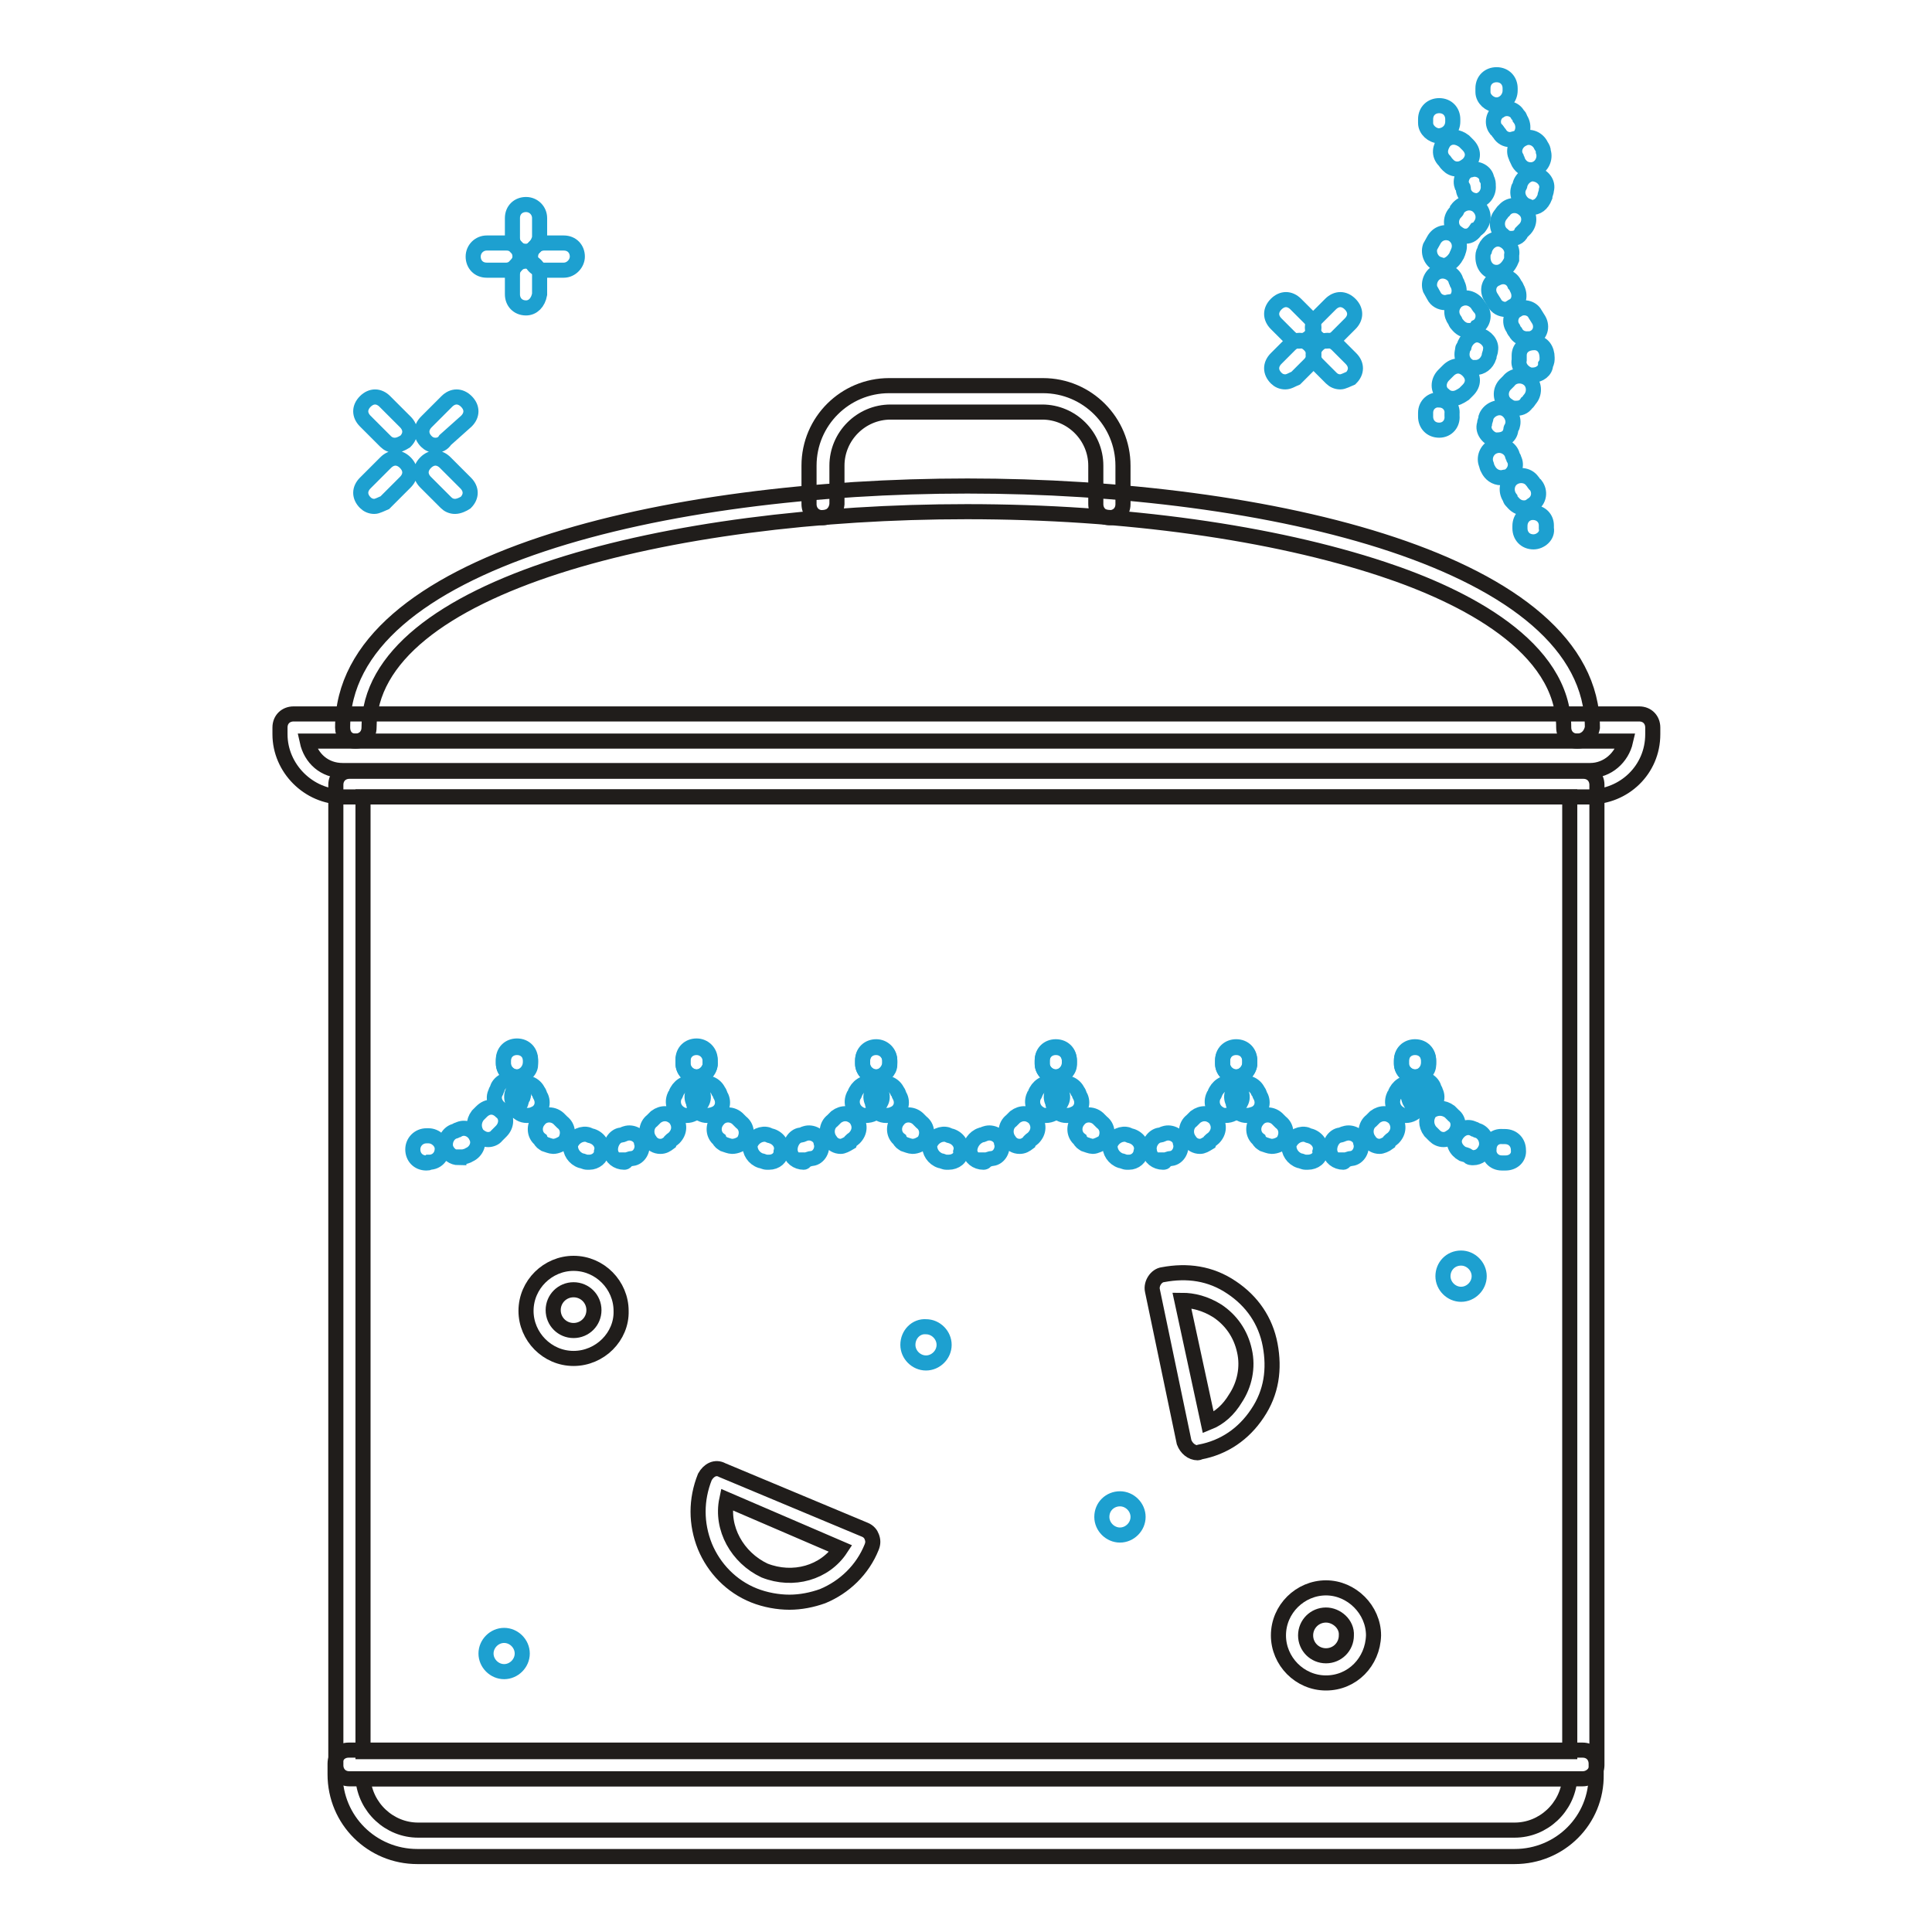
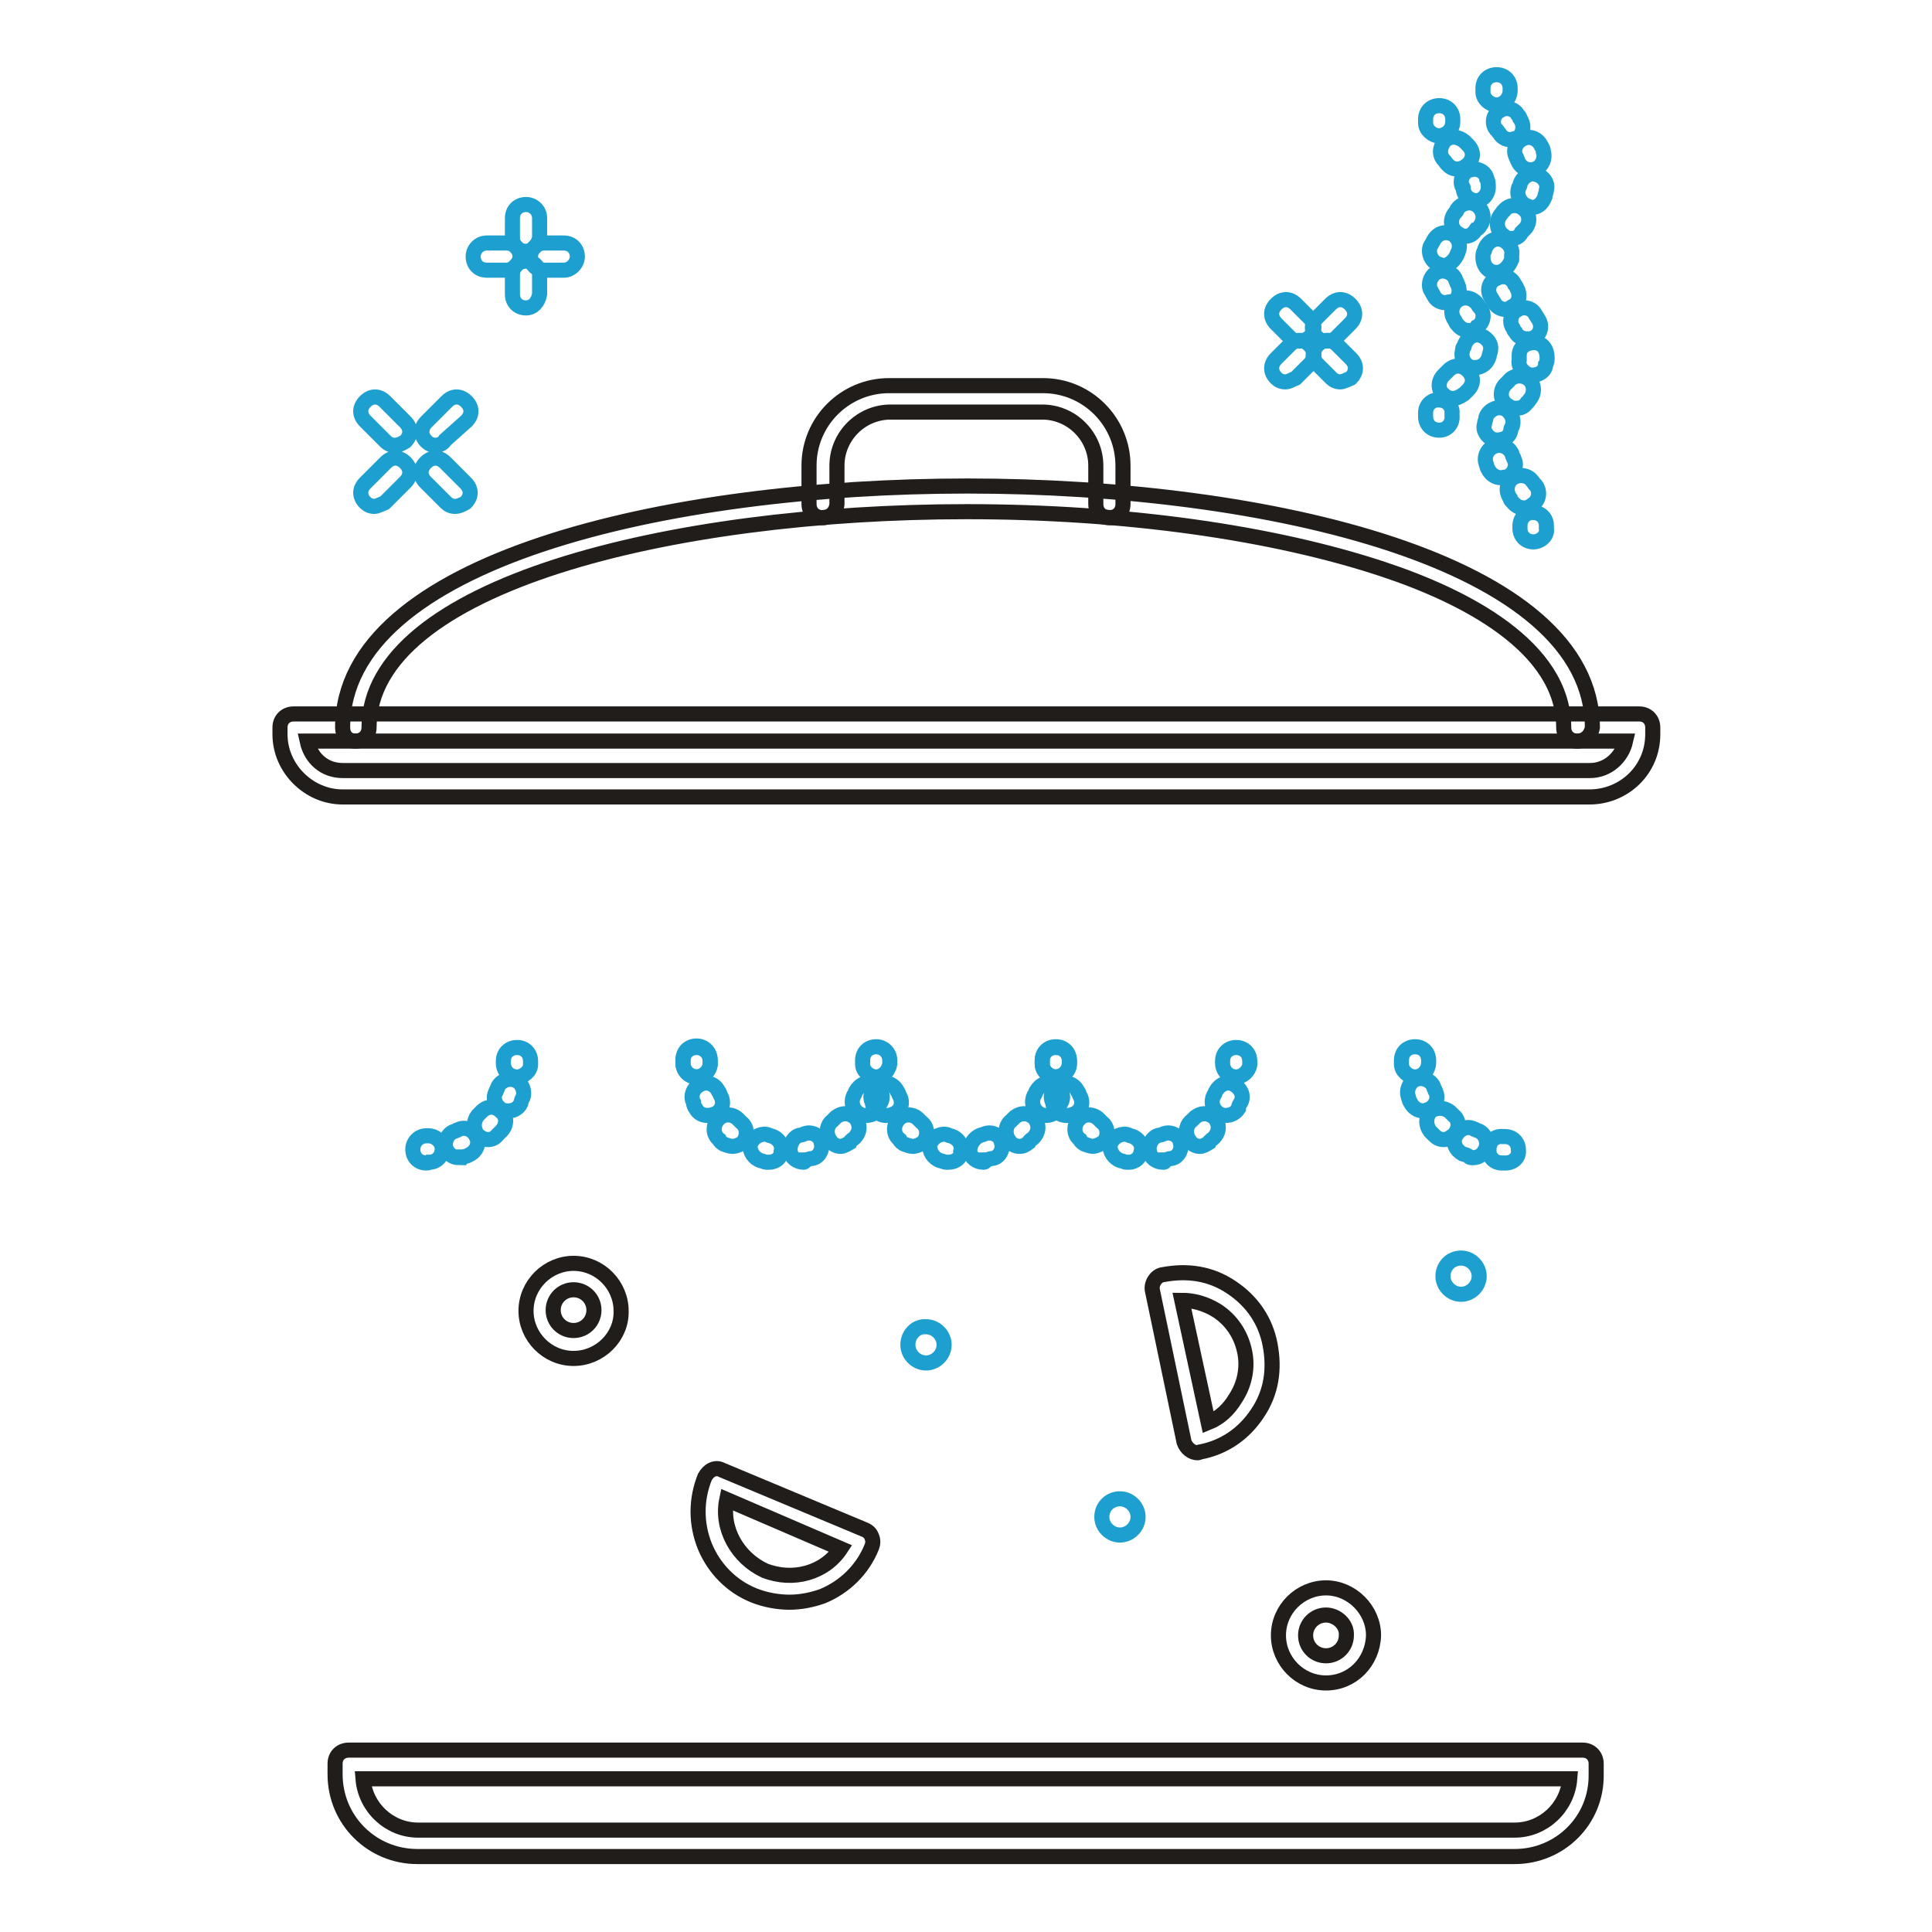
<svg xmlns="http://www.w3.org/2000/svg" version="1.1" x="0px" y="0px" viewBox="0 0 256 256" enable-background="new 0 0 256 256" xml:space="preserve">
  <g>
    <path stroke-width="2" fill-opacity="0" stroke="#1da0d0" d="M67.1,35.8h-2.6c-1.1,0-1.8-0.8-1.8-1.8s0.8-1.8,1.8-1.8h2.6c1.1,0,1.8,0.8,1.8,1.8 C68.9,34.9,68,35.8,67.1,35.8z" />
    <path stroke-width="2" fill-opacity="0" stroke="#1da0d0" d="M69.7,33.3c-1.1,0-1.8-0.8-1.8-1.8v-2.6c0-1.1,0.8-1.8,1.8-1.8s1.8,0.8,1.8,1.8v2.6 C71.3,32.4,70.6,33.3,69.7,33.3z M69.7,40.8c-1.1,0-1.8-0.8-1.8-1.8v-2.6c0-1.1,0.8-1.8,1.8-1.8s1.8,0.8,1.8,1.8V39 C71.3,40.1,70.6,40.8,69.7,40.8z" />
    <path stroke-width="2" fill-opacity="0" stroke="#1da0d0" d="M74.7,35.8h-2.6c-1.1,0-1.8-0.8-1.8-1.8s0.8-1.8,1.8-1.8h2.6c1.1,0,1.8,0.8,1.8,1.8 C76.5,34.9,75.7,35.8,74.7,35.8z M172.1,45.2c-0.5,0-0.9-0.2-1.2-0.5l-1.8-1.8c-0.8-0.8-0.8-1.8,0-2.6c0.8-0.8,1.8-0.8,2.6,0 l1.8,1.8c0.8,0.8,0.8,1.8,0,2.6C173,45.1,172.6,45.2,172.1,45.2z" />
    <path stroke-width="2" fill-opacity="0" stroke="#1da0d0" d="M175.7,45.2c-0.5,0-0.9-0.2-1.2-0.5c-0.8-0.8-0.8-1.8,0-2.6l1.8-1.8c0.8-0.8,1.8-0.8,2.6,0 c0.8,0.8,0.8,1.8,0,2.6l-1.8,1.8C176.7,45.1,176.2,45.2,175.7,45.2z M170.3,50.6c-0.5,0-0.9-0.2-1.2-0.5c-0.8-0.8-0.8-1.8,0-2.6 l1.8-1.8c0.8-0.8,1.8-0.8,2.6,0c0.8,0.8,0.8,1.8,0,2.6l-1.8,1.8C171.2,50.3,170.8,50.6,170.3,50.6z" />
    <path stroke-width="2" fill-opacity="0" stroke="#1da0d0" d="M177.6,50.6c-0.5,0-0.9-0.2-1.2-0.5l-1.8-1.8c-0.8-0.8-0.8-1.8,0-2.6c0.8-0.8,1.8-0.8,2.6,0l1.8,1.8 c0.8,0.8,0.8,1.8,0,2.6C178.5,50.3,178,50.6,177.6,50.6z M49.6,67.1c-0.5,0-0.9-0.2-1.2-0.5c-0.8-0.8-0.8-1.8,0-2.6l2.7-2.7 c0.8-0.8,1.8-0.8,2.6,0s0.8,1.8,0,2.6l-2.7,2.7C50.5,66.8,50,67.1,49.6,67.1z M52.3,59c-0.5,0-0.9-0.2-1.2-0.5l-2.7-2.7 c-0.8-0.8-0.8-1.8,0-2.6s1.8-0.8,2.6,0l2.7,2.7c0.8,0.8,0.8,1.8,0,2.6C53.2,58.8,52.8,59,52.3,59z M60.3,67.1 c-0.5,0-0.9-0.2-1.2-0.5l-2.7-2.7c-0.8-0.8-0.8-1.8,0-2.6c0.8-0.8,1.8-0.8,2.6,0l2.7,2.7c0.8,0.8,0.8,1.8,0,2.6 C61.4,66.8,60.8,67.1,60.3,67.1z M57.7,59c-0.5,0-0.9-0.2-1.2-0.5c-0.8-0.8-0.8-1.8,0-2.6l2.7-2.7c0.8-0.8,1.8-0.8,2.6,0 c0.8,0.8,0.8,1.8,0,2.6L59,58.3C58.7,58.8,58.2,59,57.7,59z" />
-     <path stroke-width="2" fill-opacity="0" stroke="#1da0d0" d="M64.4,219.1c0,1.3,1.1,2.4,2.4,2.4c1.3,0,2.4-1.1,2.4-2.4c0,0,0,0,0,0c0-1.3-1.1-2.4-2.4-2.4 C65.5,216.7,64.4,217.8,64.4,219.1L64.4,219.1z" />
    <path stroke-width="2" fill-opacity="0" stroke="#1da0d0" d="M120.3,178.2c0,1.3,1.1,2.4,2.4,2.4c1.3,0,2.4-1.1,2.4-2.4c0-1.3-1.1-2.4-2.4-2.4 C121.4,175.7,120.3,176.8,120.3,178.2z" />
    <path stroke-width="2" fill-opacity="0" stroke="#1da0d0" d="M191.2,169.1c0,1.3,1.1,2.4,2.4,2.4c1.3,0,2.4-1.1,2.4-2.4c0,0,0,0,0,0c0-1.3-1.1-2.4-2.4-2.4 C192.2,166.7,191.2,167.8,191.2,169.1C191.2,169.1,191.2,169.1,191.2,169.1z" />
    <path stroke-width="2" fill-opacity="0" stroke="#1da0d0" d="M146,201c0,1.3,1.1,2.4,2.4,2.4c1.3,0,2.4-1.1,2.4-2.4c0,0,0,0,0,0c0-1.3-1.1-2.4-2.4-2.4 C147.1,198.6,146,199.6,146,201C146,201,146,201,146,201z" />
    <path stroke-width="2" fill-opacity="0" stroke="#201d1b" d="M104.6,212.3c-1.5,0-3.2-0.3-4.7-0.9c-3-1.2-5.3-3.6-6.5-6.5c-1.2-3-1.2-6.2,0-9.2c0.5-0.9,1.4-1.4,2.3-0.9 l18.9,7.9c0.5,0.2,0.8,0.6,0.9,0.9c0.2,0.5,0.2,0.9,0,1.4c-1.2,3-3.6,5.3-6.5,6.5C107.6,212,106.1,212.3,104.6,212.3z M96.3,198.7 c-0.8,3.8,1.4,7.7,5,9.4c3.8,1.5,8,0.3,10.1-2.9L96.3,198.7z M158.7,192.5c-0.8,0-1.5-0.6-1.8-1.4l-4.2-20.1 c-0.2-0.9,0.5-2,1.4-2.1c3.2-0.6,6.3-0.2,9.1,1.7c2.7,1.8,4.5,4.4,5.1,7.6c0.6,3.2,0.2,6.3-1.7,9.1c-1.8,2.7-4.4,4.5-7.6,5.1 C158.8,192.5,158.7,192.5,158.7,192.5L158.7,192.5z M156.6,172.3l3.5,16.2c1.5-0.6,2.7-1.7,3.6-3.2c1.2-1.8,1.7-4.1,1.2-6.3 c-0.5-2.3-1.8-4.1-3.6-5.3C159.7,172.7,158.1,172.3,156.6,172.3L156.6,172.3z" />
    <path stroke-width="2" fill-opacity="0" stroke="#1da0d0" d="M68.5,142.7c-1.1,0-1.8-0.9-1.8-1.8v-0.3c0-1.1,0.8-1.8,1.8-1.8c1.1,0,1.8,0.8,1.8,1.8v0.5 C70.3,141.9,69.4,142.7,68.5,142.7L68.5,142.7z M60.8,153.4c-0.8,0-1.4-0.5-1.7-1.2c-0.3-0.9,0.2-2,1.1-2.3c0.2,0,0.3-0.2,0.5-0.2 c0.9-0.5,2,0,2.4,0.9c0.5,0.9,0,2-0.9,2.4c-0.3,0.2-0.5,0.2-0.8,0.3H60.8z M64.7,151c-0.5,0-0.9-0.2-1.4-0.6 c-0.6-0.8-0.6-1.8,0-2.6l0.5-0.5c0.8-0.8,1.8-0.8,2.6,0c0.8,0.6,0.8,1.8,0,2.6l-0.6,0.6C65.6,150.8,65.1,151,64.7,151z M67.4,147.2 c-0.3,0-0.5,0-0.8-0.1c-0.9-0.5-1.4-1.5-0.9-2.4c0-0.2,0.2-0.3,0.2-0.5c0.3-0.9,1.4-1.4,2.3-1.1c0.9,0.3,1.4,1.4,1.1,2.3 c-0.2,0.3-0.2,0.5-0.3,0.8C68.8,146.7,68.2,147.2,67.4,147.2z M56.5,154.1c-1.1,0-1.8-0.8-1.8-1.8s0.8-1.8,1.8-1.8h0.3 c0.9,0,1.8,0.8,1.8,1.7c0,1.1-0.8,1.8-1.7,1.8C56.8,154.1,56.7,154.1,56.5,154.1z M92.3,142.7C92.3,142.7,92.2,142.7,92.3,142.7 c-1.1,0-1.8-0.9-1.8-1.8v-0.3c0-1.1,0.8-1.8,1.8-1.8s1.8,0.8,1.8,1.8v0.5C94,141.9,93.2,142.7,92.3,142.7L92.3,142.7z" />
-     <path stroke-width="2" fill-opacity="0" stroke="#1da0d0" d="M78.1,154h-0.3c-0.3,0-0.6-0.2-0.8-0.2c-0.9-0.3-1.5-1.2-1.4-2.1c0.3-0.9,1.2-1.5,2.1-1.4 c0.2,0,0.5,0.2,0.6,0.2c0.9,0.2,1.7,1.1,1.4,2.1C79.7,153.4,78.9,154,78.1,154z M82.7,154c-0.9,0-1.7-0.6-1.8-1.5s0.5-2,1.4-2.1 c0.2,0,0.5-0.2,0.6-0.2c0.9-0.3,2,0.3,2.1,1.2c0.3,0.9-0.3,2-1.2,2.1c-0.3,0-0.6,0.2-0.9,0.2C83,154,82.8,154,82.7,154z  M73.3,151.9c-0.3,0-0.8-0.2-1.1-0.3c-0.3-0.2-0.5-0.3-0.6-0.6c-0.8-0.6-0.9-1.8-0.2-2.6c0.6-0.8,1.8-0.9,2.6-0.2l0.5,0.5 c0.8,0.6,0.9,1.7,0.3,2.6C74.4,151.6,73.8,151.9,73.3,151.9L73.3,151.9z M87.5,151.9c-0.6,0-1.1-0.3-1.4-0.8 c-0.6-0.8-0.5-2,0.3-2.6l0.5-0.5c0.8-0.6,1.8-0.6,2.6,0.2c0.6,0.8,0.6,1.8-0.2,2.6c-0.2,0.2-0.5,0.3-0.6,0.6 C88.3,151.7,88,151.9,87.5,151.9z M69.8,147.8c-0.6,0-1.2-0.3-1.5-0.9c-0.2-0.3-0.3-0.5-0.3-0.8c-0.5-0.9,0-2,0.9-2.4 c0.9-0.5,2,0,2.4,0.9c0.2,0.2,0.2,0.5,0.3,0.6c0.5,0.9,0.2,2-0.8,2.4C70.4,147.8,70.1,147.8,69.8,147.8z M91,147.8 c-0.3,0-0.6,0-0.8-0.2c-0.9-0.5-1.2-1.5-0.8-2.4c0.2-0.2,0.2-0.5,0.3-0.6c0.5-0.9,1.5-1.4,2.4-0.9c0.9,0.5,1.4,1.5,0.9,2.4 c-0.2,0.3-0.3,0.5-0.3,0.8C92.2,147.5,91.6,147.8,91,147.8z M68.5,142.7c-0.9,0-1.8-0.8-1.8-1.8v-0.5c0-1.1,0.8-1.8,1.8-1.8 c1.1,0,1.8,0.8,1.8,1.8v0.3C70.3,141.7,69.5,142.7,68.5,142.7z M116.1,142.7c-1.1,0-1.8-0.9-1.8-1.8v-0.3c0-1.1,0.8-1.8,1.8-1.8 s1.8,0.8,1.8,1.8v0.5C117.9,141.9,117.1,142.7,116.1,142.7L116.1,142.7z" />
    <path stroke-width="2" fill-opacity="0" stroke="#1da0d0" d="M101.9,154h-0.3c-0.3,0-0.6-0.2-0.8-0.2c-0.9-0.3-1.5-1.2-1.4-2.1c0.3-0.9,1.2-1.5,2.1-1.4 c0.2,0,0.5,0.2,0.6,0.2c0.9,0.2,1.7,1.1,1.4,2.1C103.5,153.4,102.8,154,101.9,154z M106.5,154c-0.9,0-1.7-0.6-1.8-1.5 s0.5-2,1.4-2.1c0.2,0,0.5-0.2,0.6-0.2c0.9-0.3,2,0.3,2.1,1.2c0.3,0.9-0.3,2-1.2,2.1c-0.3,0-0.6,0.2-0.9,0.2 C106.7,154,106.5,154,106.5,154z M97,151.9c-0.3,0-0.8-0.2-1.1-0.3c-0.3-0.2-0.5-0.3-0.6-0.6c-0.8-0.6-0.9-1.8-0.2-2.6 c0.6-0.8,1.8-0.9,2.6-0.2l0.5,0.5c0.8,0.6,0.9,1.7,0.3,2.6C98.2,151.6,97.6,151.9,97,151.9L97,151.9z M111.4,151.9 c-0.6,0-1.1-0.3-1.4-0.8c-0.6-0.8-0.5-2,0.3-2.6l0.5-0.5c0.8-0.6,1.8-0.6,2.6,0.2c0.6,0.8,0.6,1.8-0.2,2.6 c-0.2,0.2-0.5,0.3-0.6,0.6C112.1,151.7,111.7,151.9,111.4,151.9z M93.7,147.8c-0.6,0-1.2-0.3-1.5-0.9c-0.2-0.3-0.3-0.5-0.3-0.8 c-0.5-0.9,0-2,0.9-2.4c0.9-0.5,2,0,2.4,0.9c0.2,0.2,0.2,0.5,0.3,0.6c0.5,0.9,0.2,2-0.8,2.4C94.2,147.8,93.9,147.8,93.7,147.8z  M114.7,147.8c-0.3,0-0.6,0-0.8-0.2c-0.9-0.5-1.2-1.5-0.8-2.4c0.2-0.2,0.2-0.5,0.3-0.6c0.5-0.9,1.5-1.4,2.4-0.9 c0.9,0.5,1.4,1.5,0.9,2.4c-0.2,0.3-0.3,0.5-0.3,0.8C116.1,147.5,115.5,147.8,114.7,147.8z M92.3,142.7c-0.9,0-1.8-0.8-1.8-1.8v-0.5 c0-1.1,0.8-1.8,1.8-1.8s1.8,0.8,1.8,1.8v0.3C94.2,141.7,93.4,142.7,92.3,142.7z" />
    <path stroke-width="2" fill-opacity="0" stroke="#1da0d0" d="M139.9,142.7c-1.1,0-1.8-0.9-1.8-1.8v-0.3c0-1.1,0.8-1.8,1.8-1.8c1.1,0,1.8,0.8,1.8,1.8v0.5 C141.7,141.9,140.8,142.7,139.9,142.7L139.9,142.7z M125.7,154h-0.3c-0.3,0-0.6-0.2-0.8-0.2c-0.9-0.3-1.5-1.2-1.4-2.1 c0.3-0.9,1.2-1.5,2.1-1.4c0.2,0,0.5,0.2,0.6,0.2c0.9,0.2,1.7,1.1,1.4,2.1C127.4,153.4,126.6,154,125.7,154z M130.3,154 c-0.9,0-1.7-0.6-1.8-1.5c0-0.9,0.6-1.8,1.5-2.1c0.2,0,0.5-0.2,0.6-0.2c0.9-0.3,2,0.3,2.1,1.2c0.3,0.9-0.3,2-1.2,2.1 c-0.3,0-0.6,0.2-0.9,0.2C130.6,154,130.4,154,130.3,154z M120.9,151.9c-0.3,0-0.8-0.2-1.1-0.3c-0.3-0.2-0.5-0.3-0.6-0.6 c-0.8-0.6-0.9-1.8-0.2-2.6c0.6-0.8,1.8-0.9,2.6-0.2l0.5,0.5c0.8,0.6,0.9,1.7,0.3,2.6C122,151.6,121.5,151.9,120.9,151.9 L120.9,151.9z M135.1,151.9c-0.6,0-1.1-0.3-1.4-0.8c-0.6-0.8-0.5-2,0.3-2.6l0.5-0.5c0.8-0.6,1.8-0.6,2.6,0.2 c0.6,0.8,0.6,1.8-0.2,2.6c-0.2,0.2-0.5,0.3-0.6,0.6C135.9,151.7,135.6,151.9,135.1,151.9z M117.4,147.8c-0.6,0-1.2-0.3-1.5-0.9 c-0.2-0.3-0.3-0.5-0.3-0.8c-0.5-0.9,0-2,0.9-2.4c0.9-0.5,2,0,2.4,0.9c0.2,0.2,0.2,0.5,0.3,0.6c0.5,0.9,0.2,2-0.8,2.4 C118,147.8,117.7,147.8,117.4,147.8z M138.6,147.8c-0.3,0-0.6,0-0.8-0.2c-0.9-0.5-1.2-1.5-0.8-2.4c0.2-0.2,0.2-0.5,0.3-0.6 c0.5-0.9,1.5-1.4,2.4-0.9c0.9,0.5,1.4,1.5,0.9,2.4c-0.2,0.3-0.3,0.5-0.3,0.8C139.9,147.5,139.2,147.8,138.6,147.8z M116.1,142.7 c-0.9,0-1.8-0.8-1.8-1.7v-0.5c0-1.1,0.8-1.8,1.8-1.8s1.8,0.8,1.8,1.8v0.3C117.9,141.7,117.1,142.7,116.1,142.7 C116.2,142.7,116.2,142.7,116.1,142.7z" />
    <path stroke-width="2" fill-opacity="0" stroke="#1da0d0" d="M163.8,142.7C163.8,142.7,163.7,142.7,163.8,142.7c-1.1,0-1.8-0.9-1.8-1.8v-0.3c0-1.1,0.8-1.8,1.8-1.8 c1.1,0,1.8,0.8,1.8,1.8v0.5C165.5,141.9,164.7,142.7,163.8,142.7L163.8,142.7z M149.6,154h-0.3c-0.3,0-0.6-0.2-0.8-0.2 c-0.9-0.3-1.5-1.2-1.4-2.1c0.3-0.9,1.2-1.5,2.1-1.4c0.2,0,0.5,0.2,0.6,0.2c0.9,0.2,1.7,1.1,1.4,2.1 C151.1,153.4,150.4,154,149.6,154z M154.1,154c-0.9,0-1.7-0.6-1.8-1.5c-0.2-0.9,0.5-2,1.4-2.1c0.2,0,0.5-0.2,0.6-0.2 c0.9-0.3,2,0.3,2.1,1.2c0.3,0.9-0.3,2-1.2,2.1c-0.3,0-0.6,0.2-0.9,0.2C154.4,154,154.3,154,154.1,154z M144.8,151.9 c-0.3,0-0.8-0.2-1.1-0.3c-0.3-0.2-0.5-0.3-0.6-0.6c-0.8-0.6-0.9-1.8-0.2-2.6c0.6-0.8,1.8-0.9,2.6-0.2l0.5,0.5 c0.8,0.6,0.9,1.7,0.3,2.6C145.8,151.6,145.2,151.9,144.8,151.9L144.8,151.9z M159,151.9c-0.6,0-1.1-0.3-1.4-0.8 c-0.6-0.8-0.5-2,0.3-2.6l0.5-0.5c0.8-0.6,1.8-0.6,2.6,0.2c0.6,0.8,0.6,1.8-0.2,2.6c-0.2,0.2-0.5,0.3-0.6,0.6 C159.7,151.7,159.4,151.9,159,151.9z M141.3,147.8c-0.6,0-1.2-0.3-1.5-0.9c-0.2-0.3-0.3-0.5-0.3-0.8c-0.5-0.9,0-2,0.9-2.4 c0.9-0.5,2,0,2.4,0.9c0.2,0.2,0.2,0.5,0.3,0.6c0.5,0.9,0.2,2-0.8,2.4C141.9,147.8,141.6,147.8,141.3,147.8z M162.4,147.8 c-0.3,0-0.6,0-0.8-0.2c-0.9-0.5-1.2-1.5-0.8-2.4c0.2-0.2,0.2-0.5,0.3-0.6c0.5-0.9,1.5-1.4,2.4-0.9c0.9,0.5,1.4,1.5,0.9,2.4 c-0.2,0.3-0.3,0.5-0.3,0.8C163.7,147.5,163.1,147.8,162.4,147.8z M139.9,142.7c-0.9,0-1.8-0.8-1.8-1.7v-0.5c0-1.1,0.8-1.8,1.8-1.8 c1.1,0,1.8,0.8,1.8,1.8v0.3C141.7,141.7,141,142.7,139.9,142.7z" />
-     <path stroke-width="2" fill-opacity="0" stroke="#1da0d0" d="M187.5,142.7c-1.1,0-1.8-0.9-1.8-1.8v-0.3c0-1.1,0.8-1.8,1.8-1.8c1.1,0,1.8,0.8,1.8,1.8v0.5 C189.3,141.9,188.6,142.7,187.5,142.7L187.5,142.7z M173.3,154H173c-0.3,0-0.6-0.2-0.8-0.2c-0.9-0.3-1.5-1.2-1.4-2.1 c0.3-0.9,1.2-1.5,2.1-1.4c0.2,0,0.5,0.2,0.6,0.2c0.9,0.2,1.7,1.1,1.4,2.1C175,153.4,174.2,154,173.3,154z M178,154 c-0.9,0-1.7-0.6-1.8-1.5s0.5-2,1.4-2.1c0.1,0,0.5-0.2,0.6-0.2c0.9-0.3,2,0.3,2.1,1.2c0.3,0.9-0.3,2-1.2,2.1c-0.3,0-0.6,0.2-0.9,0.2 C178.2,154,178,154,178,154z M168.5,151.9c-0.3,0-0.8-0.2-1.1-0.3c-0.3-0.2-0.5-0.3-0.6-0.6c-0.8-0.6-0.9-1.8-0.2-2.6 c0.6-0.8,1.8-0.9,2.6-0.2l0.5,0.5c0.8,0.6,0.9,1.7,0.3,2.6C169.7,151.6,169.1,151.9,168.5,151.9L168.5,151.9z M182.8,151.9 c-0.6,0-1.1-0.3-1.4-0.8c-0.6-0.8-0.5-2,0.3-2.6l0.5-0.5c0.8-0.6,1.8-0.6,2.6,0.2c0.6,0.8,0.6,1.8-0.2,2.6 c-0.2,0.2-0.5,0.3-0.6,0.6C183.6,151.7,183.1,151.9,182.8,151.9z M165.2,147.8c-0.6,0-1.2-0.3-1.5-0.9c-0.2-0.3-0.3-0.5-0.3-0.8 c-0.5-0.9,0-2,0.9-2.4c0.9-0.5,2,0,2.4,0.9c0.2,0.2,0.2,0.5,0.3,0.6c0.5,0.9,0.2,2-0.8,2.4C165.6,147.8,165.5,147.8,165.2,147.8z  M186.3,147.8c-0.3,0-0.6,0-0.8-0.2c-0.9-0.5-1.2-1.5-0.8-2.4c0.2-0.2,0.2-0.5,0.3-0.6c0.5-0.9,1.5-1.4,2.4-0.9 c0.9,0.5,1.4,1.5,0.9,2.4c-0.2,0.3-0.3,0.5-0.3,0.8C187.5,147.5,186.9,147.8,186.3,147.8z M163.8,142.7c-0.9,0-1.8-0.8-1.8-1.7 v-0.5c0-1.1,0.8-1.8,1.8-1.8c1.1,0,1.8,0.8,1.8,1.8v0.3C165.6,141.7,164.9,142.7,163.8,142.7z" />
    <path stroke-width="2" fill-opacity="0" stroke="#1da0d0" d="M199.5,154.1H199c-1.1,0-1.8-0.9-1.7-1.8c0-1.1,0.8-1.8,1.8-1.7h0.3c1.1,0,1.8,0.8,1.8,1.8 C201.3,153.4,200.5,154.1,199.5,154.1L199.5,154.1z M195.2,153.4c-0.2,0-0.5,0-0.6-0.2c-0.3-0.2-0.5-0.2-0.8-0.3 c-0.9-0.5-1.4-1.5-0.9-2.4c0.5-0.9,1.5-1.4,2.4-0.9c0.2,0,0.3,0.2,0.5,0.2c0.9,0.3,1.4,1.4,1.1,2.3 C196.6,152.9,196,153.4,195.2,153.4L195.2,153.4z M191.3,151c-0.5,0-0.9-0.2-1.2-0.5l-0.6-0.6c-0.6-0.8-0.6-1.8,0-2.6 c0.8-0.6,1.8-0.6,2.6,0l0.5,0.5c0.8,0.6,0.8,1.8,0,2.6C192.2,150.7,191.8,151,191.3,151z M188.6,147.2c-0.8,0-1.4-0.5-1.7-1.1 c-0.2-0.3-0.2-0.5-0.3-0.8c-0.3-0.9,0.2-2,1.1-2.3c0.9-0.3,2,0.2,2.3,1.1c0,0.2,0.2,0.3,0.2,0.5c0.5,0.9,0,2-0.9,2.4 C189.2,147,188.9,147.2,188.6,147.2L188.6,147.2z M187.5,142.7c-0.9,0-1.8-0.8-1.8-1.7v-0.5c0-1.1,0.8-1.8,1.8-1.8 c1.1,0,1.8,0.8,1.8,1.8v0.3C189.3,141.7,188.6,142.7,187.5,142.7C187.7,142.7,187.7,142.7,187.5,142.7z" />
-     <path stroke-width="2" fill-opacity="0" stroke="#201d1b" d="M209.7,235.7H46.3c-1.1,0-1.8-0.8-1.8-1.8V104c0-1.1,0.8-1.8,1.8-1.8h163.5c1.1,0,1.8,0.8,1.8,1.8v129.9 C211.6,234.8,210.8,235.7,209.7,235.7z M48.1,232.1h159.9V105.6H48.1V232.1z" />
    <path stroke-width="2" fill-opacity="0" stroke="#201d1b" d="M200.7,246H55.3c-6,0-10.9-4.8-10.9-10.9v-1.4c0-1.1,0.8-1.8,1.8-1.8h163.5c1.1,0,1.8,0.8,1.8,1.8v1.4 C211.6,241.2,206.7,246,200.7,246z M48.1,235.7c0.3,3.8,3.5,6.8,7.3,6.8h145.3c3.8,0,7-3,7.3-6.8H48.1L48.1,235.7z M210.6,105.6 H45.4c-4.5,0-8.3-3.8-8.3-8.3v-0.9c0-1.1,0.8-1.8,1.8-1.8h178.3c1.1,0,1.8,0.8,1.8,1.8v0.9C219,102,215.2,105.6,210.6,105.6 L210.6,105.6z M40.7,98.2c0.5,2.3,2.3,3.9,4.7,3.9h165.3c2.3,0,4.2-1.7,4.7-3.9H40.7L40.7,98.2z" />
    <path stroke-width="2" fill-opacity="0" stroke="#201d1b" d="M209,98.2c-1.1,0-1.8-0.8-1.8-1.8c0-10.7-13.1-17.4-24-21c-14.5-4.8-34-7.6-55.1-7.6 c-39.3,0-79.2,9.8-79.2,28.6c0,1.1-0.8,1.8-1.8,1.8c-1.1,0-1.7-0.8-1.7-1.8c0-22.1,42.9-32,82.8-32c39.9,0,82.8,10,82.8,32 C210.8,97.5,210,98.2,209,98.2z" />
    <path stroke-width="2" fill-opacity="0" stroke="#201d1b" d="M109,68.6c-1.1,0-1.8-0.8-1.8-1.8v-5.1c0-5.9,4.8-10.6,10.6-10.6h20.4c5.9,0,10.6,4.8,10.6,10.6v5.1 c0,1.1-0.8,1.8-1.8,1.8c-1.1,0-1.8-0.8-1.8-1.8v-5.1c0-3.9-3.2-7.1-7.1-7.1h-20.1c-3.9,0-7.1,3.2-7.1,7.1v5.1 C110.8,67.9,110,68.6,109,68.6z M76,180c-3.5,0-6.3-2.9-6.3-6.3c0-3.5,2.9-6.3,6.3-6.3c3.5,0,6.3,2.9,6.3,6.3 C82.4,177.1,79.5,180,76,180z M76,170.9c-1.5,0-2.7,1.2-2.7,2.7c0,1.5,1.2,2.7,2.7,2.7c1.5,0,2.7-1.2,2.7-2.7 C78.7,172.1,77.5,170.9,76,170.9z M175.7,223c-3.5,0-6.3-2.9-6.3-6.3c0-3.5,2.9-6.3,6.3-6.3s6.3,2.9,6.3,6.3 C181.9,220.2,179.2,223,175.7,223z M175.7,214c-1.5,0-2.7,1.2-2.7,2.7c0,1.5,1.2,2.7,2.7,2.7s2.7-1.2,2.7-2.7 C178.5,215.2,177.1,214,175.7,214z" />
    <path stroke-width="2" fill-opacity="0" stroke="#1da0d0" d="M190.7,57c-1.1,0-1.8-0.8-1.8-1.8v-0.5c0-1.1,0.9-1.8,1.8-1.7c1.1,0,1.8,0.9,1.7,1.8v0.3 C192.5,56.1,191.8,57,190.7,57z M192.5,52.8c-0.5,0-0.9-0.2-1.2-0.5c-0.8-0.6-0.8-1.8,0-2.6l0.6-0.6c0.8-0.8,1.8-0.8,2.6,0 c0.8,0.8,0.8,1.8,0,2.6l-0.5,0.5C193.4,52.6,193,52.8,192.5,52.8z M195.5,48.7h-0.5c-0.9-0.3-1.5-1.2-1.2-2.3c0-0.2,0-0.3,0.2-0.5 c0.2-0.9,1.1-1.7,2-1.5c0.9,0.2,1.7,1.1,1.5,2c0,0.3-0.2,0.6-0.2,0.9C197,48.2,196.3,48.7,195.5,48.7L195.5,48.7z M194.6,43.8 c-0.6,0-1.1-0.3-1.5-0.8c-0.2-0.2-0.2-0.3-0.3-0.5c-0.6-0.8-0.6-1.8,0.2-2.6c0.8-0.6,1.8-0.6,2.6,0.2c0.2,0.2,0.3,0.5,0.6,0.8 c0.6,0.8,0.3,2-0.5,2.4C195.4,43.8,195.1,43.8,194.6,43.8z M191.5,40.1c-0.6,0-1.2-0.3-1.5-0.9l-0.5-0.9c-0.3-0.9,0.2-2,1.1-2.3 c0.9-0.3,2,0.2,2.3,1.1c0,0.2,0.2,0.3,0.2,0.5c0.5,0.9,0.2,2-0.6,2.4C192.1,39.9,191.8,40.1,191.5,40.1L191.5,40.1z M191.2,35.2 c-0.2,0-0.5,0-0.6-0.2c-0.9-0.3-1.4-1.4-1.1-2.3l0.5-0.9c0.5-0.9,1.5-1.2,2.4-0.8c0.9,0.5,1.2,1.5,0.8,2.4c0,0.2-0.2,0.3-0.2,0.5 C192.5,34.8,191.8,35.2,191.2,35.2z M194.2,31.3c-0.5,0-0.8-0.2-1.2-0.5c-0.8-0.6-0.9-1.8-0.2-2.6c0.2-0.2,0.3-0.3,0.3-0.5 c0.6-0.8,1.7-1.1,2.6-0.5c0.8,0.6,1.1,1.7,0.5,2.6c-0.2,0.3-0.3,0.5-0.6,0.6C195.2,31,194.8,31.3,194.2,31.3z M195.7,26.6 c-0.9,0-1.7-0.6-1.8-1.5c0-0.2,0-0.3-0.2-0.5c-0.3-0.9,0.3-2,1.2-2.1c0.9-0.3,2,0.3,2.1,1.2c0.2,0.3,0.2,0.6,0.2,0.9 C197.3,25.6,196.6,26.5,195.7,26.6C195.8,26.6,195.7,26.6,195.7,26.6z M193.1,22.4c-0.5,0-0.9-0.2-1.2-0.5 c-0.2-0.2-0.3-0.3-0.5-0.6c-0.8-0.8-0.6-1.8,0-2.6c0.8-0.8,1.8-0.6,2.6,0l0.5,0.5c0.8,0.8,0.8,1.8,0,2.6 C194,22.2,193.6,22.4,193.1,22.4z M190.7,18c-0.9,0-1.8-0.8-1.8-1.7v-0.5c0-1.1,0.8-1.8,1.8-1.8c1.1,0,1.8,0.8,1.8,1.8v0.3 C192.5,17.1,191.8,17.9,190.7,18z" />
    <path stroke-width="2" fill-opacity="0" stroke="#1da0d0" d="M198.3,13.9c-0.9,0-1.8-0.8-1.8-1.7v-0.5c0-1.1,0.8-1.8,1.8-1.8c1.1,0,1.8,0.8,1.8,1.8v0.3 C200.1,13,199.3,13.9,198.3,13.9z M201.9,67.3c-0.6,0-1.1-0.3-1.5-0.8c-0.2-0.2-0.3-0.3-0.3-0.5c-0.6-0.8-0.5-2,0.3-2.6 c0.8-0.6,2-0.5,2.6,0.3c0.2,0.2,0.3,0.5,0.5,0.6c0.6,0.8,0.5,2-0.5,2.6C202.5,67.3,202.2,67.3,201.9,67.3z M198.9,63.3 c-0.8,0-1.4-0.5-1.7-1.1c-0.2-0.3-0.2-0.6-0.3-0.8c-0.3-0.9,0.2-2,1.2-2.3c0.9-0.3,2,0.2,2.3,1.2c0,0.2,0.2,0.3,0.2,0.5 c0.5,0.9,0,2-0.9,2.4C199.3,63.2,199.2,63.3,198.9,63.3L198.9,63.3z M198.4,58.3h-0.3c-0.9-0.2-1.7-1.2-1.4-2.1 c0-0.3,0.2-0.6,0.2-0.9c0.3-0.9,1.4-1.5,2.3-1.2c0.9,0.3,1.5,1.4,1.2,2.3c0,0.2-0.2,0.3-0.2,0.5C200.1,57.9,199.3,58.3,198.4,58.3 L198.4,58.3z M200.8,54.1c-0.5,0-0.8-0.2-1.2-0.5c-0.8-0.6-0.9-1.8-0.2-2.6l0.5-0.5c0.6-0.8,1.8-0.9,2.6-0.3 c0.8,0.6,0.9,1.8,0.3,2.6c-0.2,0.2-0.3,0.5-0.5,0.6C201.9,54,201.4,54.1,200.8,54.1z M203.1,49.7h-0.3c-0.9-0.2-1.7-1.1-1.5-2v-0.6 c0-1.1,0.9-1.7,2-1.7s1.7,0.9,1.7,2c0,0.3,0,0.6-0.2,0.9C204.8,49.1,204,49.7,203.1,49.7L203.1,49.7z M202.3,44.9 c-0.6,0-1.2-0.3-1.5-0.9c-0.2-0.2-0.2-0.3-0.3-0.5c-0.6-0.8-0.3-2,0.5-2.4c0.8-0.6,2-0.3,2.4,0.5c0.2,0.3,0.3,0.5,0.5,0.8 c0.5,0.9,0.2,2-0.8,2.4C202.9,44.9,202.6,44.9,202.3,44.9L202.3,44.9z M199.5,41c-0.6,0-1.2-0.3-1.5-0.9c-0.2-0.3-0.3-0.5-0.5-0.8 c-0.5-0.9-0.2-2,0.8-2.4c0.9-0.5,2-0.2,2.4,0.8c0.2,0.2,0.2,0.3,0.3,0.5c0.5,0.9,0.3,2-0.6,2.4C200.1,40.8,199.8,41,199.5,41z  M198.3,36.1c-1.1,0-1.8-0.9-1.8-2c0-0.3,0-0.6,0.2-0.9c0.2-0.9,1.1-1.7,2.1-1.5c0.9,0.2,1.7,1.1,1.5,2.1v0.6 C199.9,35.4,199.2,36.1,198.3,36.1L198.3,36.1z M200.2,31.6c-0.5,0-0.8-0.2-1.1-0.5c-0.8-0.6-0.9-1.8-0.3-2.6 c0.2-0.2,0.3-0.5,0.5-0.6c0.6-0.8,1.8-0.9,2.6-0.2c0.8,0.6,0.9,1.8,0.2,2.6l-0.5,0.5C201.3,31.5,200.7,31.6,200.2,31.6z  M202.9,27.5c-0.2,0-0.3,0-0.5-0.2c-0.9-0.3-1.5-1.4-1.2-2.3c0-0.2,0.2-0.3,0.2-0.5c0.2-0.9,1.2-1.7,2.1-1.4 c0.9,0.2,1.7,1.1,1.4,2.1c0,0.3-0.2,0.6-0.2,0.9C204.3,27.1,203.7,27.5,202.9,27.5L202.9,27.5z M202.8,22.5c-0.8,0-1.4-0.5-1.7-1.2 c0-0.2-0.2-0.3-0.2-0.5c-0.5-0.9,0-2,0.9-2.4c0.9-0.5,2,0,2.4,0.9c0.2,0.3,0.3,0.5,0.3,0.8c0.3,0.9-0.2,2-1.1,2.3 C203.2,22.5,202.9,22.5,202.8,22.5L202.8,22.5z M200.1,18.5c-0.6,0-1.1-0.3-1.4-0.8c-0.2-0.2-0.3-0.5-0.5-0.6 c-0.6-0.8-0.3-2,0.5-2.4c0.8-0.6,2-0.3,2.4,0.5c0.2,0.2,0.3,0.3,0.3,0.5c0.6,0.8,0.5,2-0.3,2.6C200.8,18.3,200.4,18.5,200.1,18.5z  M203.2,71.8c-1.1,0-1.8-0.8-1.8-1.8v-0.3c0-1.1,0.8-1.8,1.7-1.8c1.1,0,1.8,0.8,1.8,1.7V70C205.1,71,204.1,71.8,203.2,71.8z" />
  </g>
</svg>